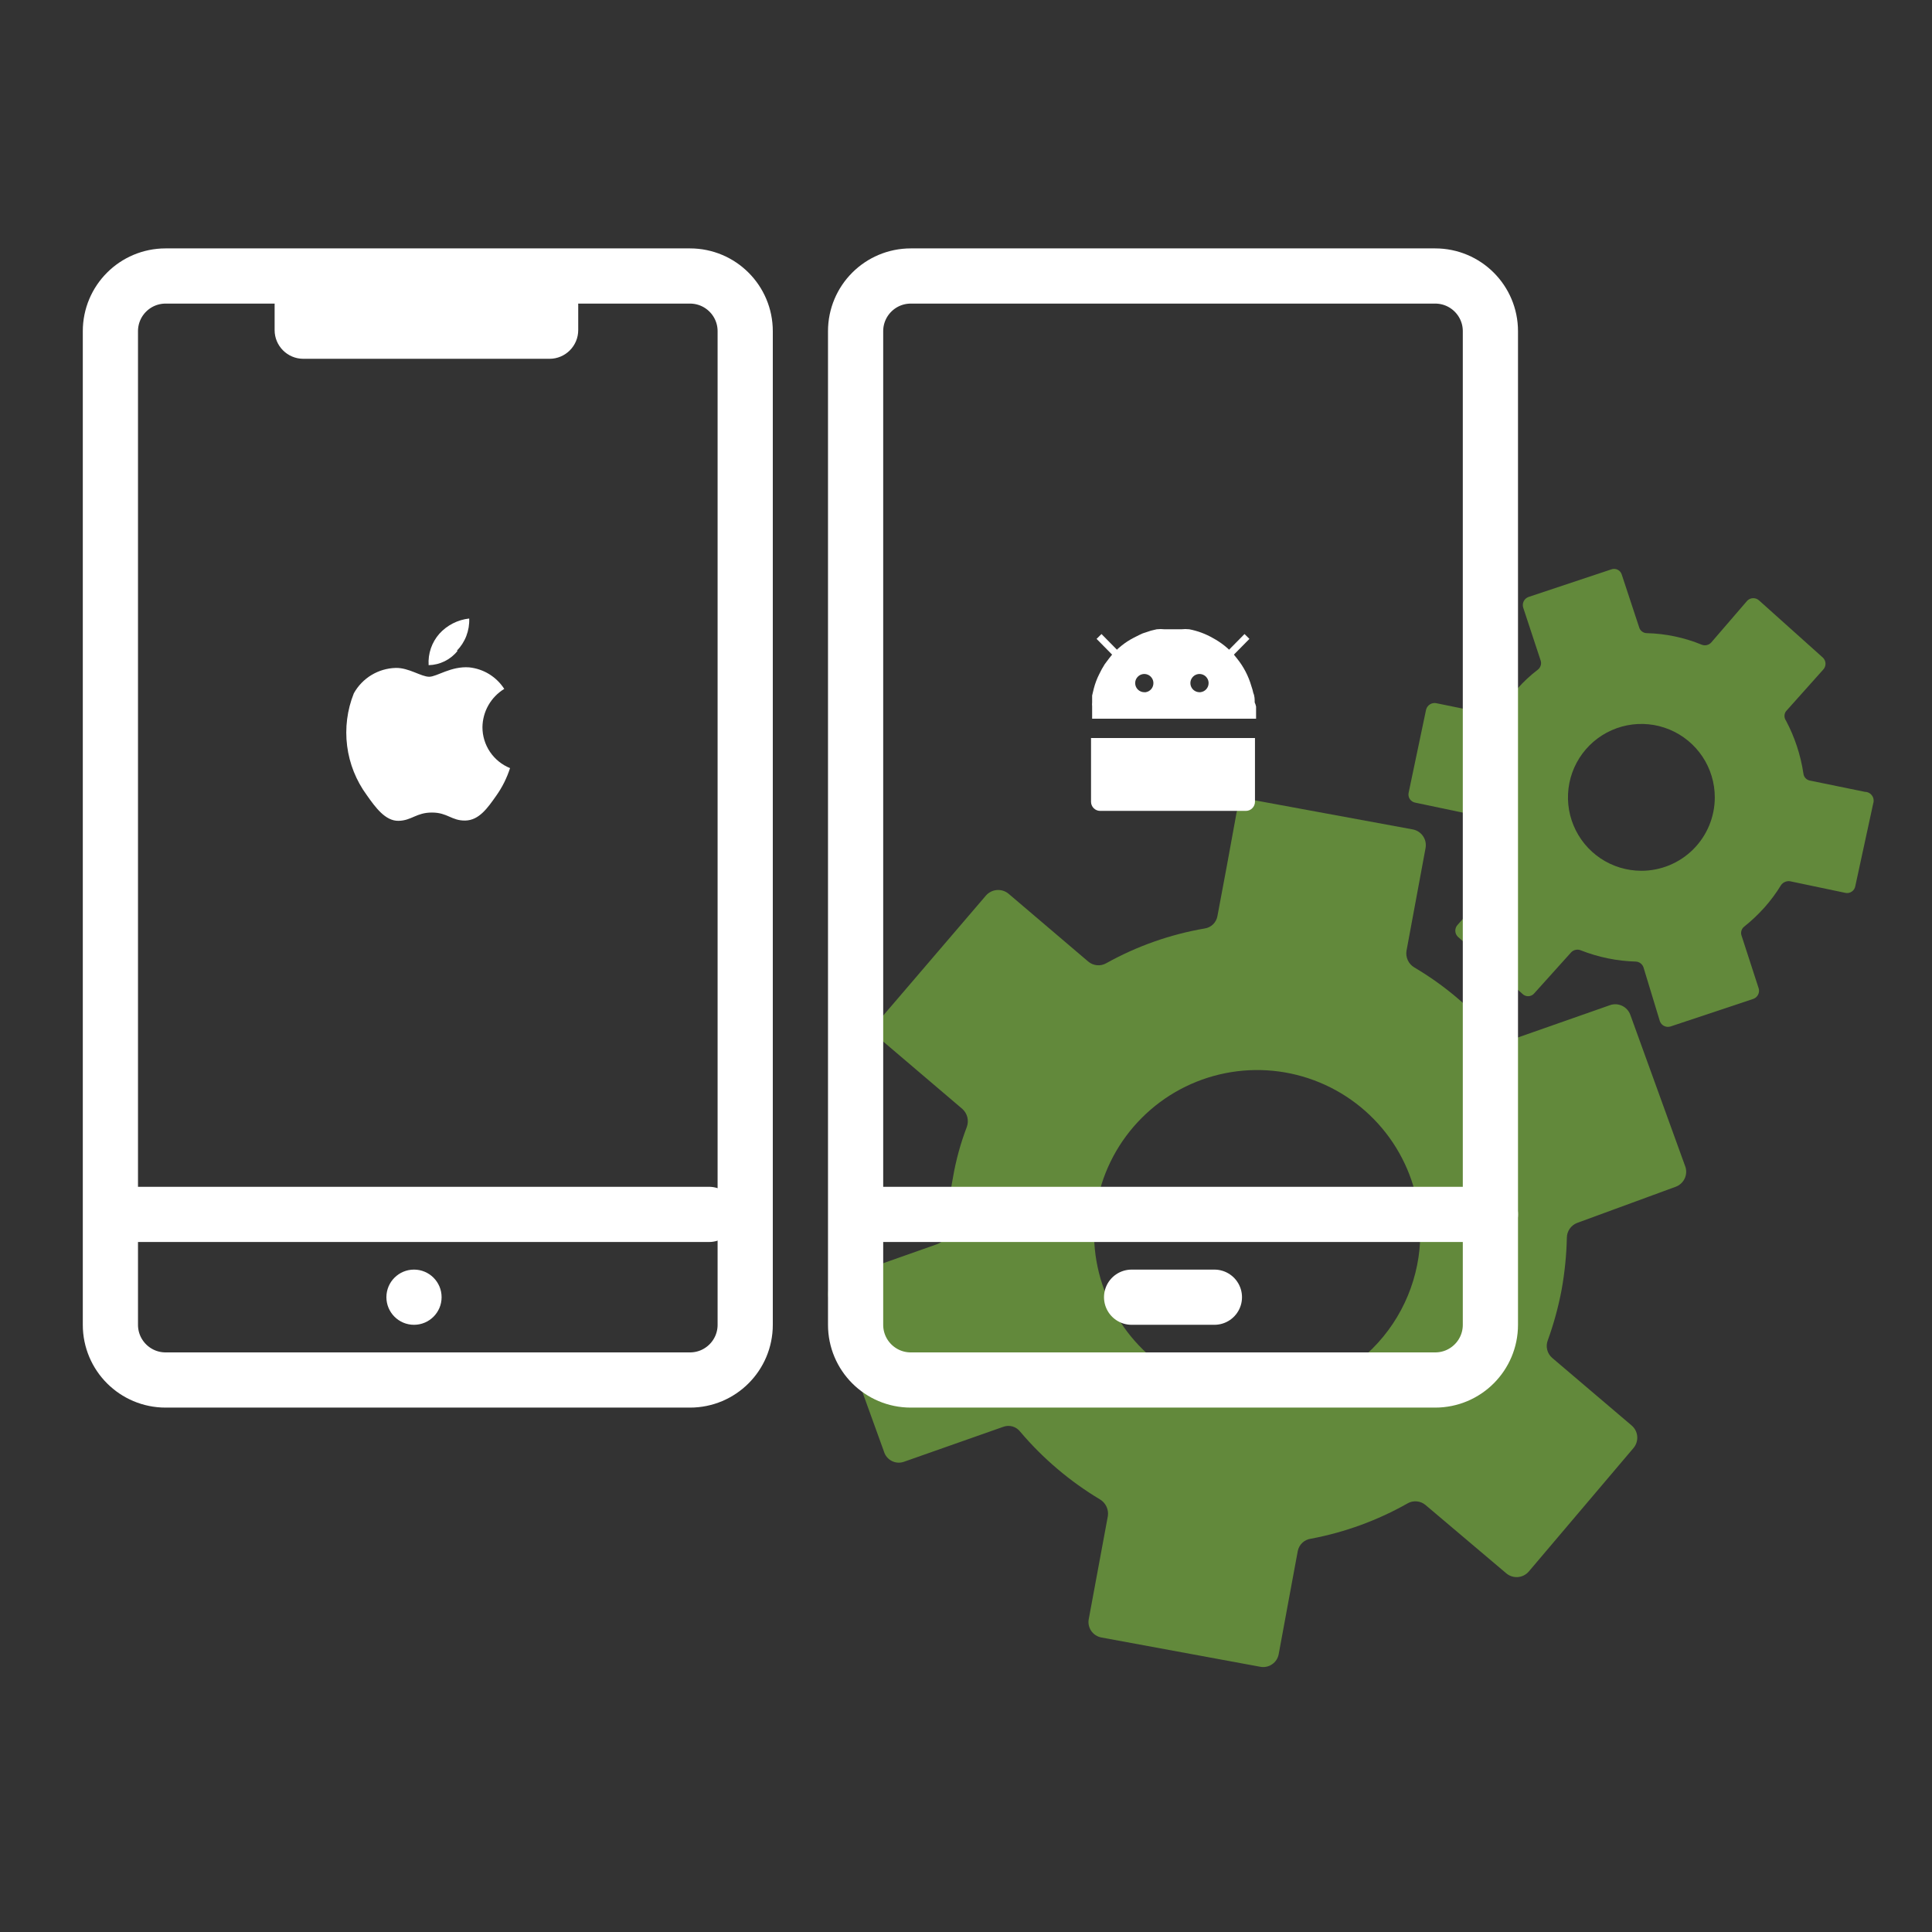
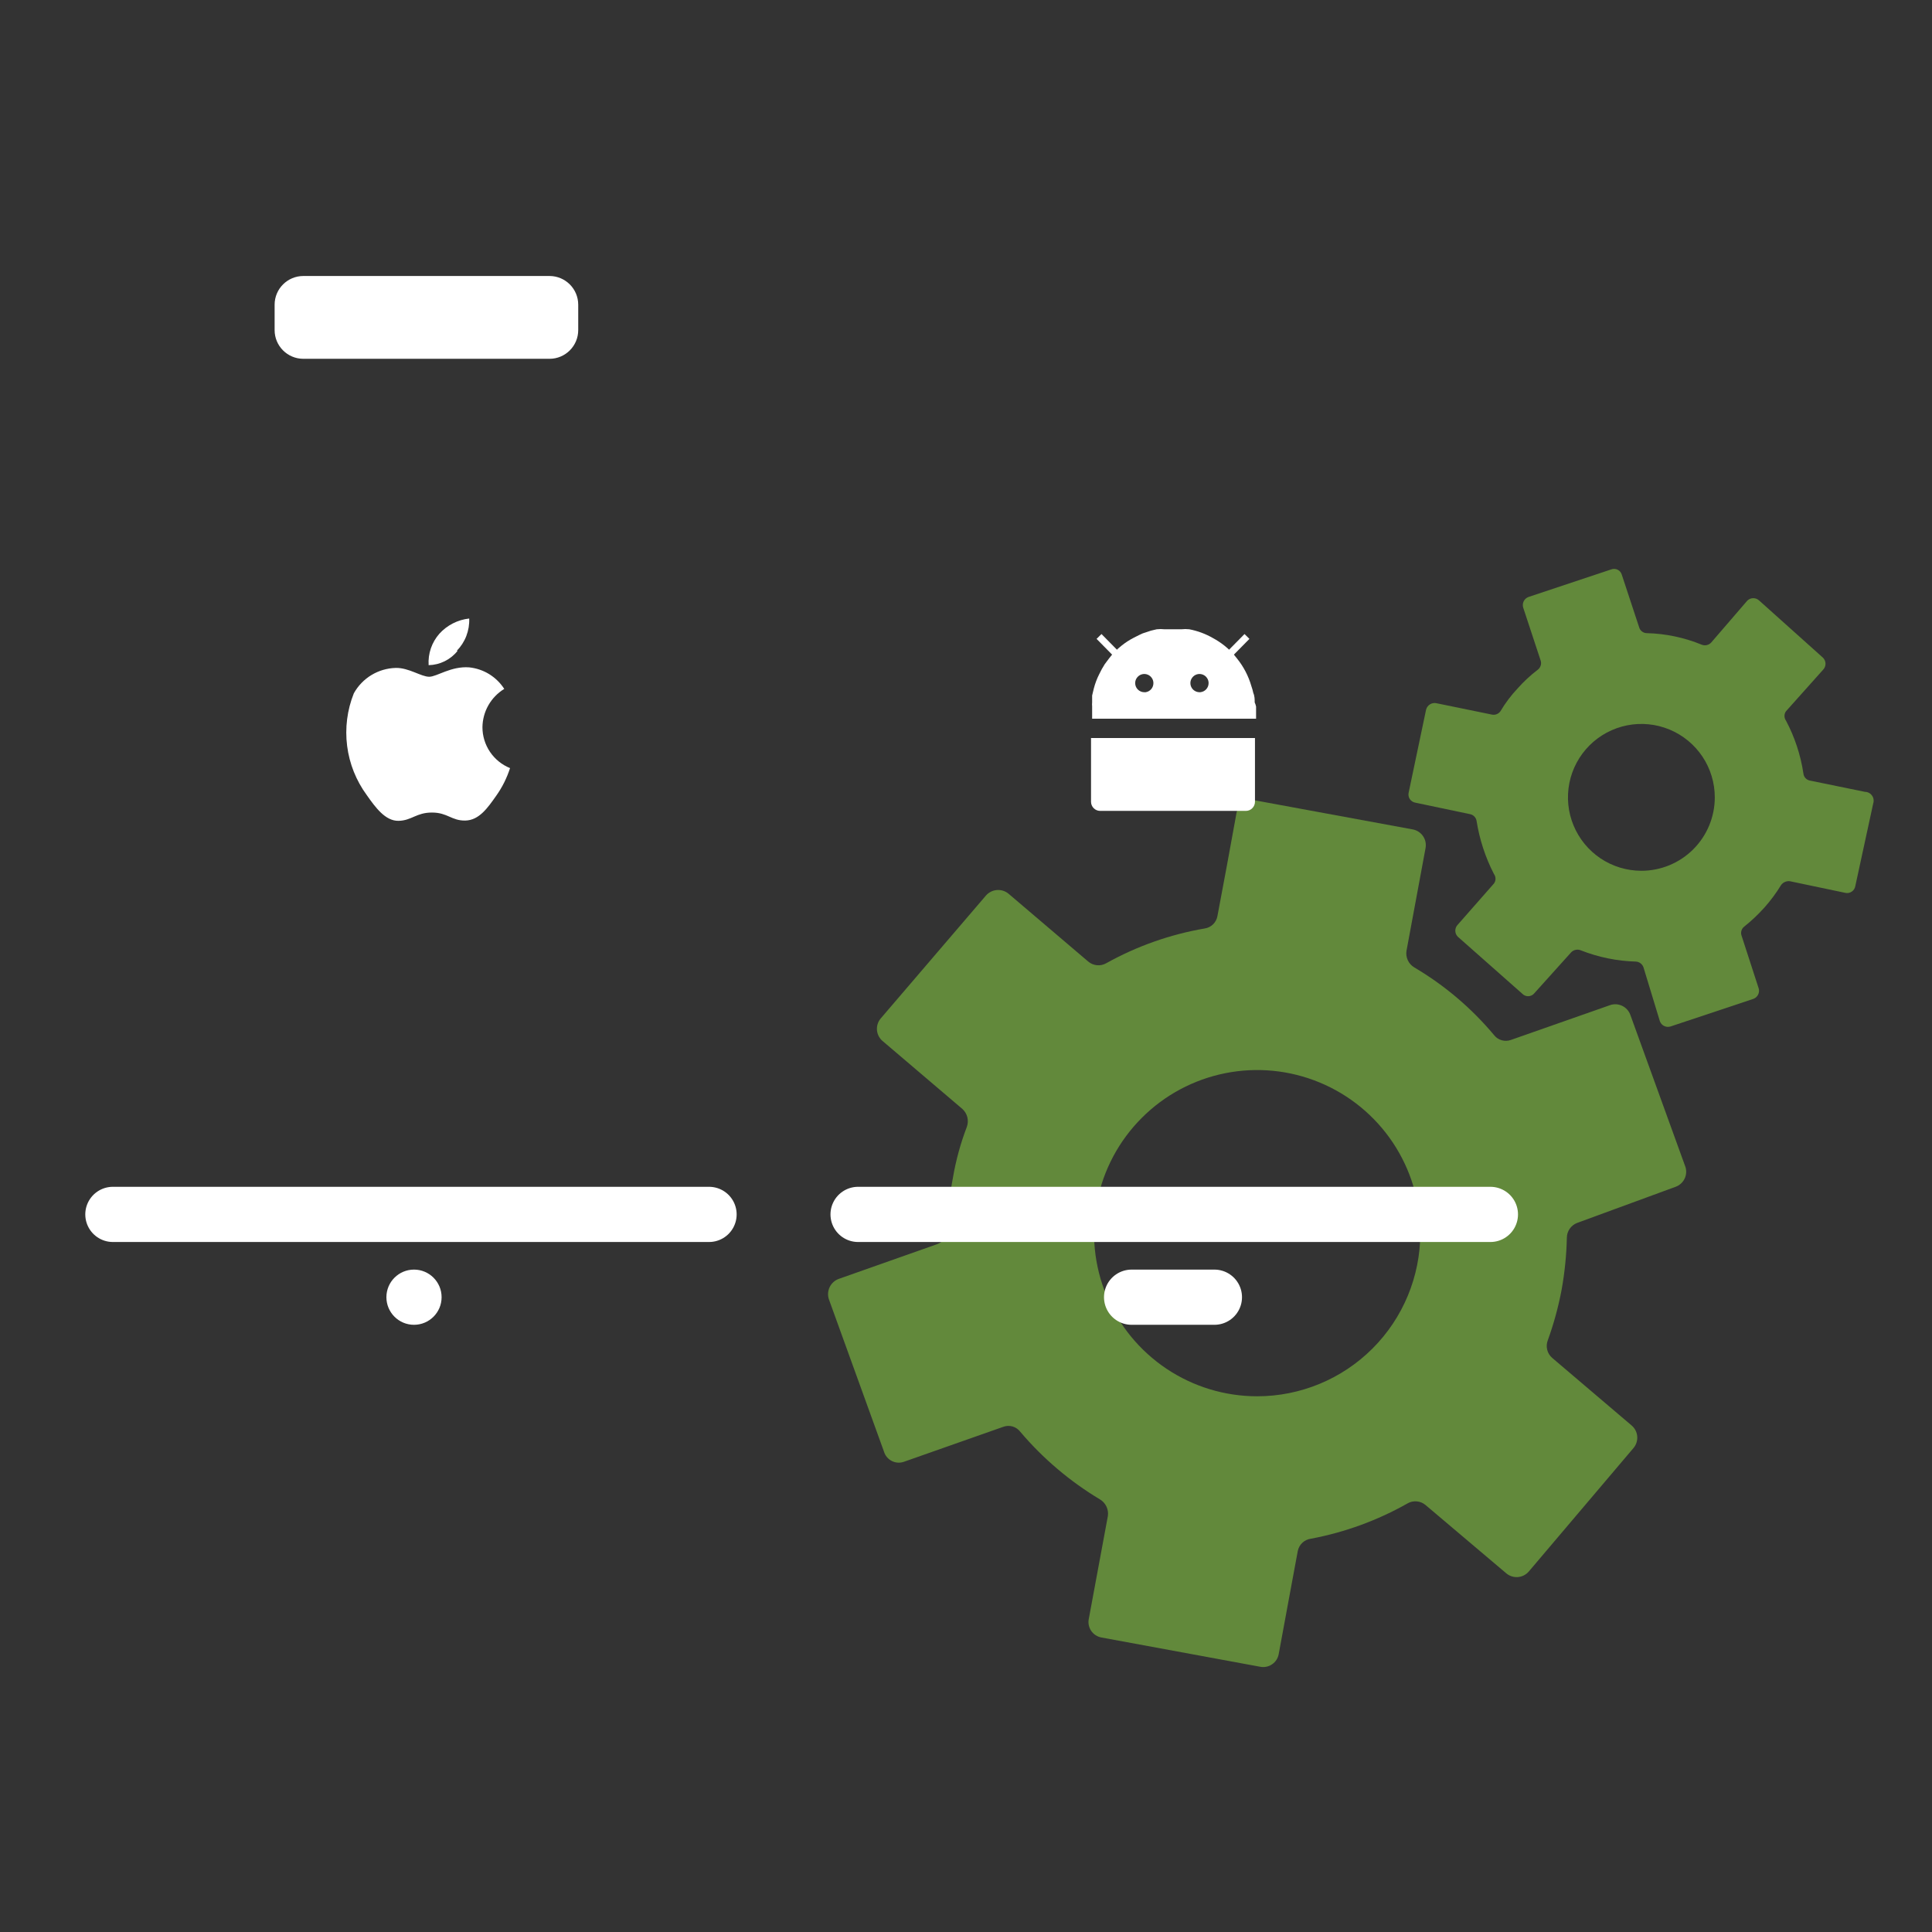
<svg xmlns="http://www.w3.org/2000/svg" width="70" height="70" viewBox="0 0 70 70" fill="none">
  <rect x="0" y="0" width="70" height="70" fill="#333333" stroke="none" />
  <path d="M67.57 28.69L65.57 28.28C65.509 28.267 65.453 28.235 65.412 28.188C65.37 28.141 65.345 28.082 65.34 28.02C65.239 27.352 65.026 26.706 64.71 26.11C64.674 26.06 64.655 26.001 64.655 25.94C64.655 25.879 64.674 25.819 64.71 25.77L66.05 24.27C66.079 24.241 66.102 24.207 66.118 24.169C66.134 24.131 66.142 24.091 66.142 24.05C66.142 24.009 66.134 23.968 66.118 23.931C66.102 23.893 66.079 23.859 66.05 23.83L63.74 21.76C63.682 21.704 63.605 21.673 63.525 21.673C63.445 21.673 63.368 21.704 63.31 21.76L62 23.28C61.958 23.326 61.903 23.358 61.842 23.372C61.782 23.387 61.718 23.382 61.66 23.36C61.025 23.099 60.347 22.956 59.66 22.94C59.599 22.938 59.539 22.916 59.491 22.879C59.442 22.841 59.407 22.789 59.39 22.73L58.76 20.82C58.749 20.782 58.73 20.746 58.704 20.715C58.679 20.685 58.647 20.66 58.611 20.642C58.576 20.624 58.537 20.614 58.497 20.612C58.457 20.61 58.417 20.616 58.38 20.63L55.38 21.63C55.304 21.657 55.241 21.713 55.206 21.786C55.17 21.859 55.164 21.943 55.19 22.02L55.82 23.93C55.841 23.991 55.841 24.057 55.821 24.118C55.801 24.179 55.763 24.232 55.71 24.27C55.445 24.472 55.201 24.7 54.98 24.95C54.748 25.197 54.543 25.468 54.37 25.76C54.337 25.812 54.288 25.852 54.231 25.875C54.173 25.899 54.11 25.904 54.05 25.89L52.05 25.48C51.969 25.461 51.885 25.475 51.814 25.518C51.743 25.561 51.691 25.63 51.67 25.71L51.04 28.71C51.03 28.749 51.028 28.79 51.034 28.831C51.04 28.871 51.054 28.91 51.075 28.944C51.097 28.979 51.125 29.009 51.159 29.032C51.192 29.055 51.23 29.072 51.27 29.08L53.27 29.5C53.329 29.513 53.383 29.544 53.424 29.589C53.465 29.634 53.492 29.69 53.5 29.75C53.607 30.419 53.819 31.067 54.13 31.67C54.166 31.719 54.185 31.779 54.185 31.84C54.185 31.901 54.166 31.96 54.13 32.01L52.82 33.5C52.791 33.529 52.768 33.563 52.752 33.601C52.737 33.638 52.728 33.679 52.728 33.72C52.728 33.761 52.737 33.801 52.752 33.839C52.768 33.877 52.791 33.911 52.82 33.94L55.15 36C55.177 36.03 55.21 36.054 55.248 36.07C55.285 36.087 55.325 36.095 55.365 36.095C55.406 36.095 55.446 36.087 55.483 36.07C55.52 36.054 55.553 36.03 55.58 36L56.93 34.5C56.974 34.457 57.029 34.427 57.09 34.415C57.15 34.402 57.213 34.407 57.27 34.43C57.908 34.682 58.585 34.821 59.27 34.84C59.334 34.843 59.395 34.866 59.445 34.906C59.495 34.945 59.532 34.999 59.55 35.06L60.14 37C60.167 37.076 60.223 37.139 60.296 37.174C60.369 37.21 60.453 37.215 60.53 37.19L63.53 36.19C63.604 36.163 63.665 36.108 63.7 36.037C63.736 35.967 63.743 35.885 63.72 35.81L63.1 33.9C63.079 33.841 63.078 33.778 63.096 33.718C63.114 33.659 63.15 33.607 63.2 33.57C63.462 33.361 63.706 33.13 63.93 32.88C64.154 32.628 64.355 32.357 64.53 32.07C64.567 32.018 64.617 31.977 64.675 31.953C64.733 31.928 64.797 31.92 64.86 31.93L66.86 32.35C66.9 32.358 66.94 32.359 66.98 32.352C67.02 32.344 67.058 32.329 67.091 32.306C67.125 32.284 67.154 32.255 67.176 32.221C67.198 32.187 67.213 32.15 67.22 32.11L67.87 29.11C67.886 29.062 67.89 29.011 67.882 28.962C67.875 28.912 67.856 28.865 67.826 28.824C67.797 28.783 67.759 28.749 67.714 28.726C67.67 28.703 67.62 28.69 67.57 28.69ZM59.47 31.55C58.944 31.55 58.43 31.394 57.992 31.102C57.555 30.809 57.214 30.394 57.013 29.908C56.811 29.422 56.759 28.887 56.861 28.371C56.964 27.855 57.217 27.381 57.589 27.009C57.961 26.637 58.435 26.384 58.951 26.281C59.467 26.178 60.002 26.231 60.488 26.432C60.974 26.634 61.389 26.974 61.682 27.412C61.974 27.849 62.13 28.364 62.13 28.89C62.13 29.595 61.85 30.272 61.351 30.771C60.852 31.27 60.176 31.55 59.47 31.55Z" fill="#62893B" />
  <path d="M61.07 42.29L59.07 36.77C59.018 36.626 58.911 36.508 58.772 36.442C58.633 36.376 58.474 36.368 58.33 36.42L54.74 37.68C54.632 37.718 54.515 37.721 54.406 37.689C54.296 37.657 54.199 37.591 54.13 37.5C53.313 36.525 52.336 35.696 51.24 35.05C51.139 34.989 51.058 34.9 51.008 34.793C50.958 34.686 50.941 34.566 50.96 34.45L51.65 30.73C51.664 30.654 51.663 30.577 51.648 30.501C51.632 30.426 51.601 30.355 51.557 30.291C51.514 30.228 51.458 30.174 51.393 30.133C51.328 30.091 51.256 30.063 51.18 30.05L45.48 29C45.405 28.985 45.328 28.986 45.253 29.001C45.179 29.016 45.108 29.046 45.044 29.089C44.981 29.132 44.927 29.186 44.885 29.25C44.843 29.314 44.814 29.385 44.8 29.46C44.63 30.41 44.27 32.36 44.11 33.19C44.09 33.304 44.035 33.408 43.953 33.489C43.87 33.57 43.764 33.623 43.65 33.64C42.397 33.855 41.19 34.281 40.08 34.9C39.978 34.958 39.862 34.983 39.745 34.972C39.629 34.961 39.519 34.915 39.43 34.84L36.54 32.38C36.421 32.282 36.269 32.235 36.116 32.248C35.962 32.261 35.821 32.334 35.72 32.45L31.91 36.9C31.86 36.958 31.823 37.026 31.8 37.099C31.776 37.172 31.768 37.248 31.774 37.324C31.781 37.401 31.802 37.475 31.838 37.543C31.873 37.611 31.921 37.671 31.98 37.72L34.87 40.18C34.958 40.26 35.02 40.365 35.049 40.48C35.078 40.596 35.071 40.718 35.03 40.83C34.805 41.419 34.637 42.029 34.53 42.65C34.413 43.27 34.35 43.899 34.34 44.53C34.34 44.651 34.303 44.769 34.233 44.867C34.163 44.966 34.064 45.04 33.95 45.08L30.38 46.34C30.239 46.394 30.125 46.5 30.06 46.635C29.995 46.771 29.984 46.926 30.03 47.07L32.03 52.6C32.052 52.673 32.089 52.74 32.139 52.798C32.188 52.856 32.249 52.903 32.317 52.937C32.386 52.971 32.46 52.99 32.536 52.994C32.612 52.998 32.688 52.986 32.76 52.96L36.34 51.7C36.45 51.657 36.572 51.651 36.685 51.683C36.799 51.716 36.899 51.785 36.97 51.88C37.792 52.849 38.769 53.677 39.86 54.33C39.96 54.391 40.04 54.481 40.09 54.588C40.14 54.694 40.157 54.813 40.14 54.93L39.45 58.65C39.434 58.725 39.433 58.802 39.448 58.877C39.463 58.953 39.492 59.024 39.535 59.088C39.578 59.151 39.634 59.205 39.698 59.247C39.762 59.288 39.834 59.317 39.91 59.33L45.66 60.39C45.734 60.404 45.81 60.404 45.885 60.388C45.959 60.373 46.029 60.343 46.091 60.3C46.154 60.257 46.207 60.203 46.248 60.139C46.289 60.075 46.317 60.004 46.33 59.93C46.51 58.93 46.87 57.03 47.02 56.2C47.042 56.084 47.101 55.978 47.187 55.897C47.273 55.816 47.383 55.765 47.5 55.75C48.729 55.519 49.912 55.086 51 54.47C51.101 54.412 51.218 54.387 51.334 54.398C51.451 54.408 51.561 54.455 51.65 54.53L54.57 57C54.628 57.05 54.695 57.088 54.767 57.112C54.84 57.136 54.916 57.146 54.992 57.14C55.069 57.135 55.143 57.114 55.211 57.08C55.279 57.045 55.34 56.998 55.39 56.94L59.18 52.47C59.23 52.412 59.268 52.345 59.292 52.273C59.316 52.2 59.326 52.124 59.32 52.047C59.315 51.971 59.294 51.897 59.26 51.829C59.225 51.76 59.178 51.7 59.12 51.65L56.24 49.2C56.15 49.123 56.087 49.02 56.058 48.905C56.029 48.791 56.037 48.67 56.08 48.56C56.296 47.964 56.463 47.352 56.58 46.73C56.692 46.109 56.756 45.48 56.77 44.85C56.77 44.733 56.805 44.619 56.871 44.523C56.938 44.426 57.031 44.352 57.14 44.31L60.71 43C60.849 42.95 60.964 42.848 61.031 42.716C61.098 42.584 61.112 42.432 61.07 42.29ZM45.55 50.59C44.381 50.59 43.238 50.243 42.267 49.594C41.295 48.944 40.537 48.021 40.09 46.941C39.642 45.862 39.525 44.673 39.754 43.527C39.981 42.38 40.544 41.327 41.371 40.501C42.197 39.674 43.251 39.111 44.397 38.883C45.543 38.655 46.732 38.772 47.812 39.22C48.892 39.667 49.815 40.425 50.464 41.396C51.113 42.368 51.46 43.511 51.46 44.68C51.46 46.247 50.837 47.751 49.729 48.859C48.621 49.967 47.117 50.59 45.55 50.59Z" fill="#62893B" />
-   <path d="M25 10H6C4.895 10 4 10.895 4 12V48C4 49.105 4.895 50 6 50H25C26.105 50 27 49.105 27 48V12C27 10.895 26.105 10 25 10Z" stroke="white" stroke-width="2" stroke-linecap="round" stroke-linejoin="round" />
  <path d="M15 48C15.552 48 16 47.552 16 47C16 46.448 15.552 46 15 46C14.448 46 14 46.448 14 47C14 47.552 14.448 48 15 48Z" fill="white" />
-   <path d="M19.91 10H10.99C10.416 10 9.95 10.466 9.95 11.04V11.96C9.95 12.534 10.416 13 10.99 13H19.91C20.484 13 20.95 12.534 20.95 11.96V11.04C20.95 10.466 20.484 10 19.91 10Z" fill="white" />
+   <path d="M19.91 10H10.99C10.416 10 9.95 10.466 9.95 11.04V11.96C9.95 12.534 10.416 13 10.99 13H19.91C20.484 13 20.95 12.534 20.95 11.96V11.04C20.95 10.466 20.484 10 19.91 10" fill="white" />
  <path d="M15.55 24.52C15.26 24.52 14.81 24.19 14.34 24.2C14.028 24.208 13.724 24.297 13.458 24.458C13.191 24.62 12.971 24.848 12.82 25.12C12.578 25.724 12.495 26.38 12.577 27.026C12.659 27.672 12.905 28.286 13.29 28.81C13.6 29.25 13.96 29.75 14.44 29.74C14.92 29.73 15.08 29.44 15.65 29.44C16.22 29.44 16.36 29.74 16.86 29.73C17.36 29.72 17.67 29.27 17.98 28.83C18.197 28.524 18.365 28.187 18.48 27.83C18.185 27.711 17.932 27.506 17.754 27.243C17.576 26.979 17.48 26.668 17.48 26.35C17.483 26.07 17.557 25.796 17.695 25.553C17.834 25.31 18.031 25.106 18.27 24.96C18.13 24.743 17.944 24.561 17.724 24.425C17.504 24.29 17.256 24.207 17 24.18C16.34 24.13 15.83 24.52 15.55 24.52ZM16.55 23.58C16.701 23.426 16.819 23.243 16.896 23.042C16.973 22.84 17.009 22.626 17 22.41C16.585 22.456 16.201 22.651 15.92 22.96C15.783 23.115 15.678 23.296 15.611 23.491C15.544 23.687 15.517 23.894 15.53 24.1C15.732 24.096 15.931 24.047 16.113 23.957C16.294 23.867 16.454 23.739 16.58 23.58H16.55Z" fill="white" />
  <path d="M25.69 44H4.09" stroke="white" stroke-width="2" stroke-linecap="round" stroke-linejoin="round" />
-   <path d="M52 10H33C31.895 10 31 10.895 31 12V48C31 49.105 31.895 50 33 50H52C53.105 50 54 49.105 54 48V12C54 10.895 53.105 10 52 10Z" stroke="white" stroke-width="2" stroke-linecap="round" stroke-linejoin="round" />
  <path d="M54 44H31.09" stroke="white" stroke-width="2" stroke-linecap="round" stroke-linejoin="round" />
  <path d="M39.53 26.74V29.05C39.53 29.137 39.565 29.221 39.627 29.283C39.689 29.345 39.773 29.38 39.86 29.38H45.14C45.228 29.38 45.312 29.345 45.373 29.283C45.435 29.221 45.47 29.137 45.47 29.05V26.74H39.53ZM45.46 25.45C45.46 25.34 45.46 25.22 45.41 25.11C45.393 25.025 45.369 24.941 45.34 24.86C45.235 24.495 45.058 24.155 44.82 23.86C44.688 23.684 44.533 23.526 44.36 23.39C44.231 23.288 44.094 23.198 43.95 23.12C43.683 22.966 43.392 22.858 43.09 22.8C42.994 22.789 42.896 22.789 42.8 22.8H42.5H42.2C42.104 22.789 42.006 22.789 41.91 22.8L41.7 22.85L41.52 22.91C41.44 22.931 41.363 22.961 41.29 23L41.09 23.1C40.931 23.181 40.78 23.278 40.64 23.39C40.467 23.526 40.312 23.684 40.18 23.86L40.03 24.06C39.955 24.175 39.889 24.296 39.83 24.42C39.744 24.589 39.677 24.766 39.63 24.95L39.57 25.2V25.45C39.565 25.496 39.565 25.543 39.57 25.59V26.04H45.51V25.6C45.499 25.548 45.482 25.498 45.46 25.45ZM41.46 25.08C41.395 25.08 41.331 25.06 41.277 25.024C41.222 24.988 41.18 24.936 41.155 24.876C41.13 24.816 41.124 24.749 41.136 24.685C41.149 24.621 41.181 24.563 41.227 24.517C41.273 24.47 41.332 24.439 41.396 24.426C41.46 24.413 41.526 24.42 41.586 24.445C41.647 24.47 41.698 24.512 41.734 24.567C41.771 24.621 41.79 24.684 41.79 24.75C41.791 24.829 41.763 24.907 41.712 24.967C41.66 25.028 41.589 25.068 41.51 25.08H41.46ZM43.46 25.08C43.395 25.08 43.331 25.06 43.277 25.024C43.222 24.988 43.18 24.936 43.155 24.876C43.13 24.816 43.124 24.749 43.136 24.685C43.149 24.621 43.181 24.563 43.227 24.517C43.273 24.47 43.332 24.439 43.396 24.426C43.46 24.413 43.526 24.42 43.586 24.445C43.647 24.47 43.698 24.512 43.734 24.567C43.771 24.621 43.79 24.684 43.79 24.75C43.79 24.832 43.76 24.912 43.704 24.973C43.649 25.034 43.572 25.072 43.49 25.08H43.46Z" fill="white" />
  <path d="M44.48 23.77L45.18 23.06" stroke="white" stroke-width="0.25" stroke-miterlimit="10" />
  <path d="M40.52 23.77L39.82 23.06" stroke="white" stroke-width="0.25" stroke-miterlimit="10" />
  <path d="M41 47H44" stroke="white" stroke-width="2" stroke-miterlimit="10" stroke-linecap="round" />
</svg>